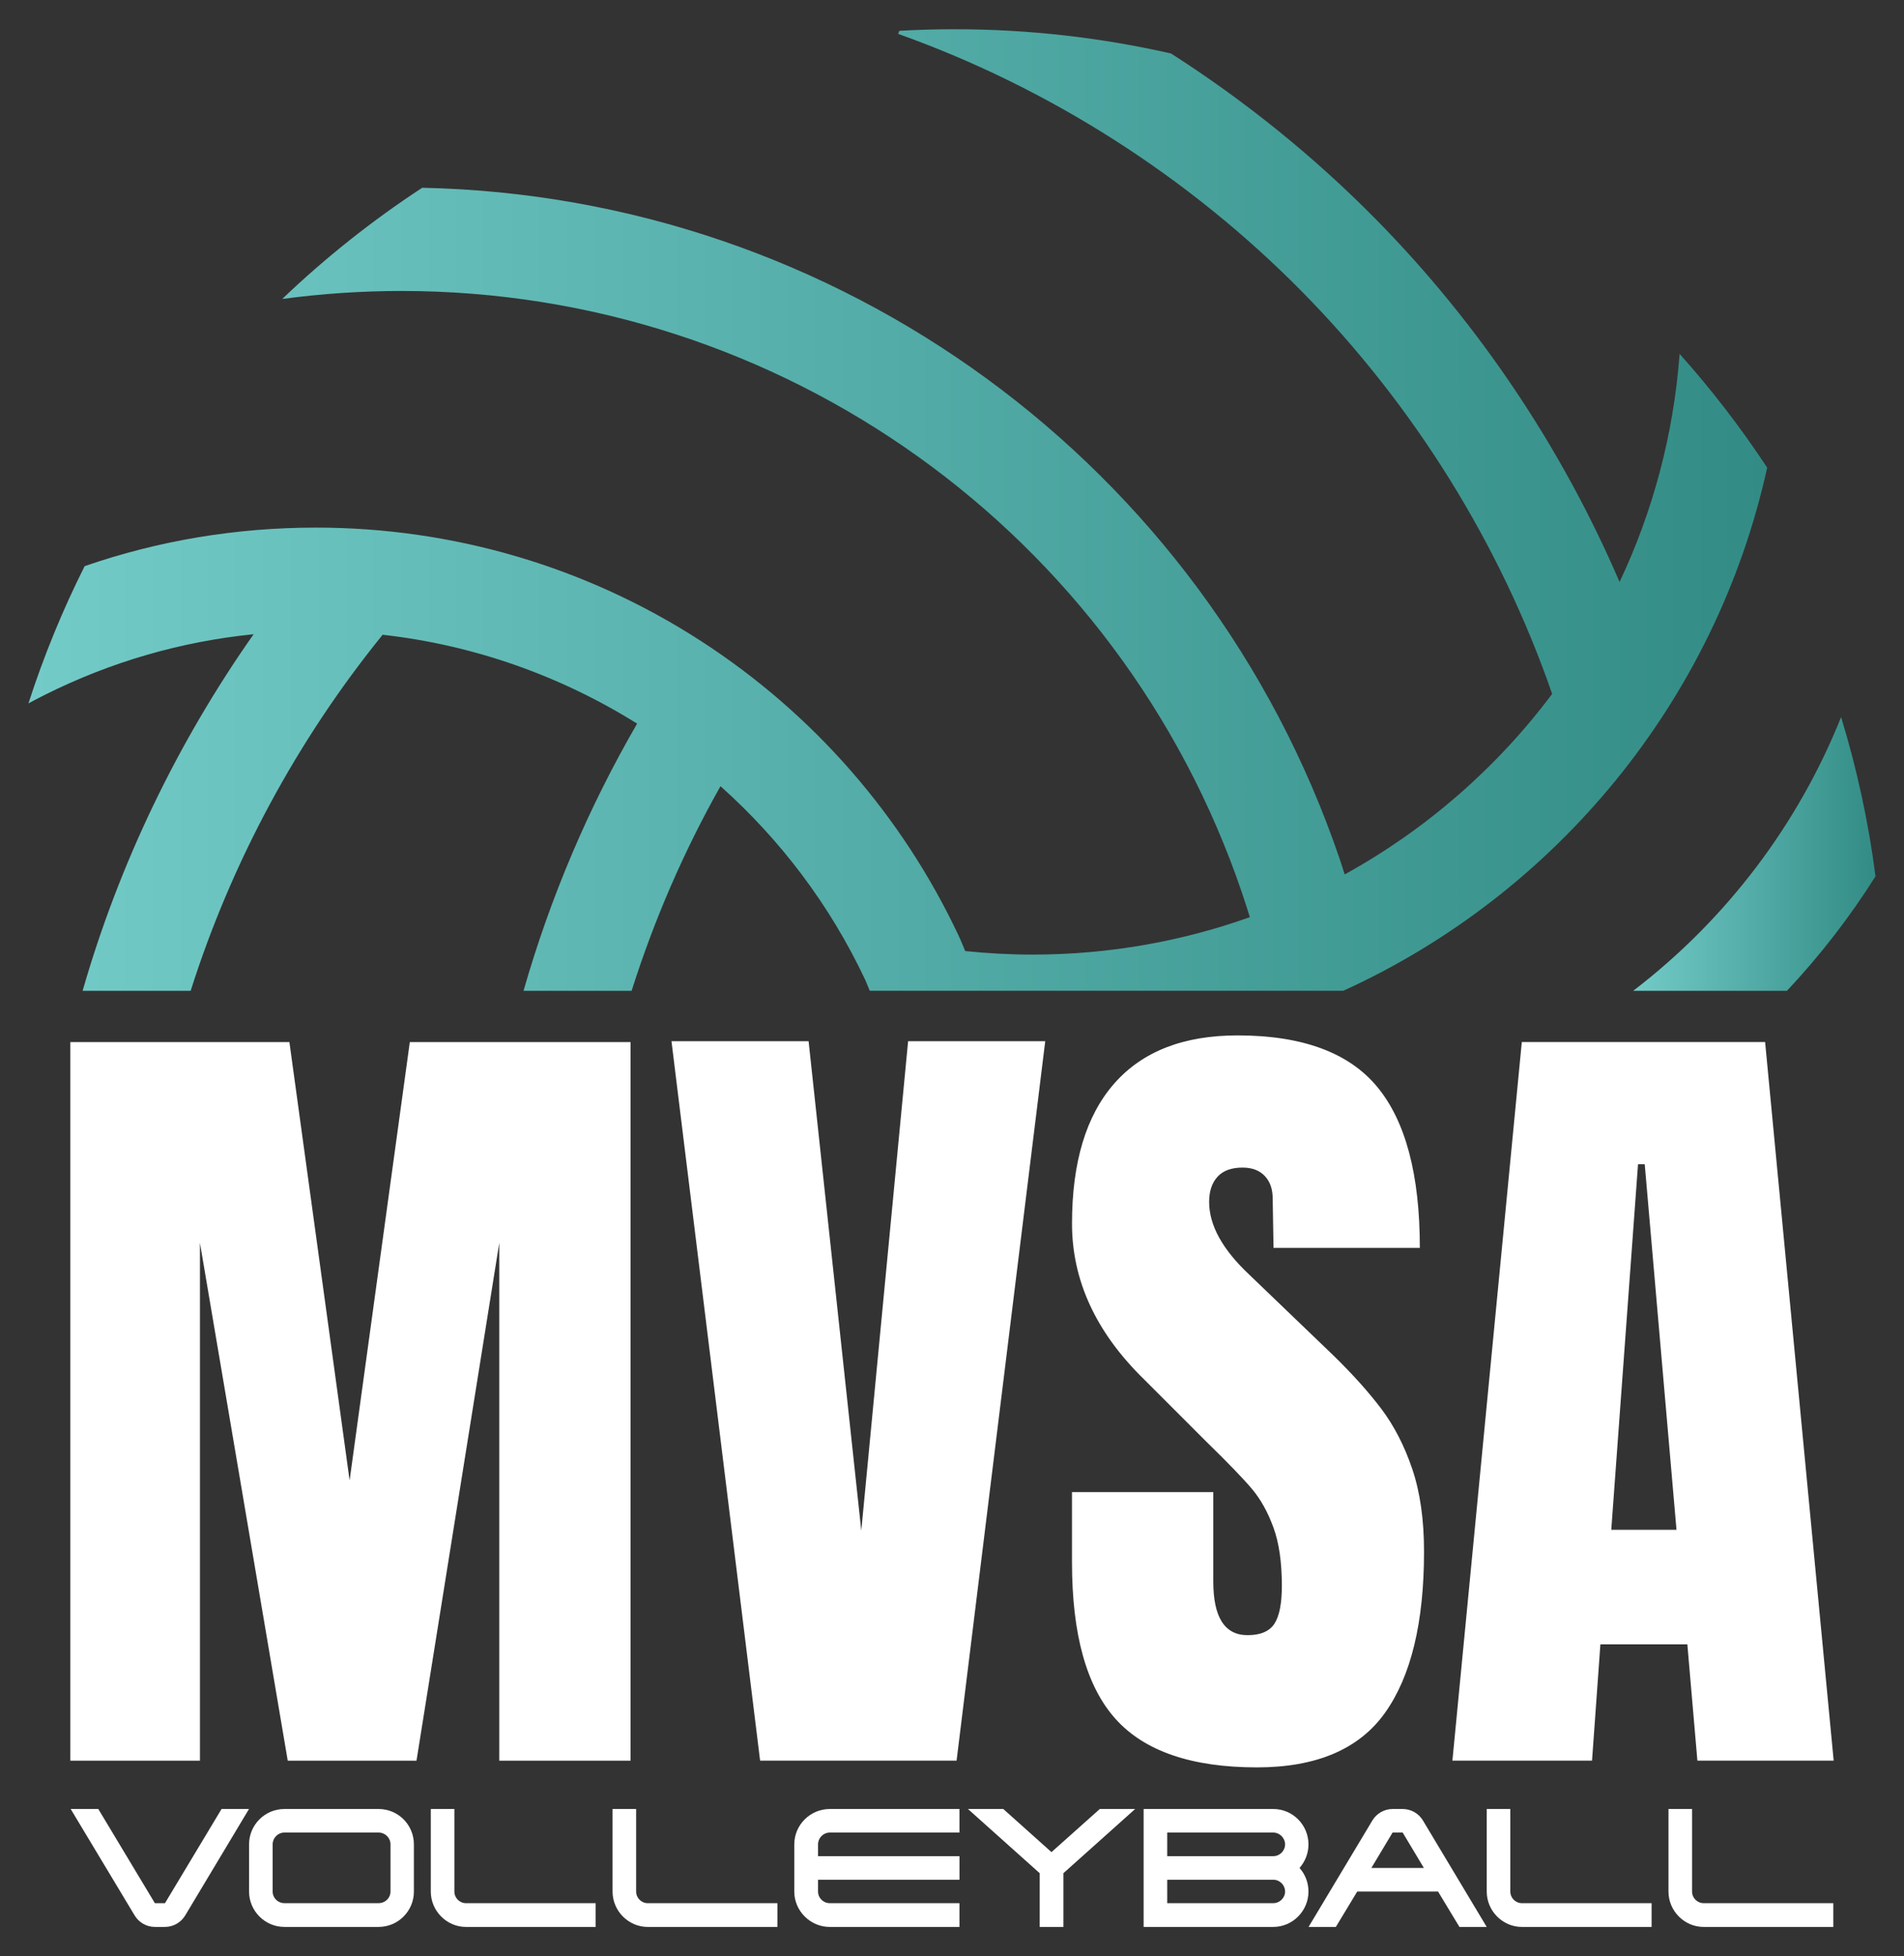
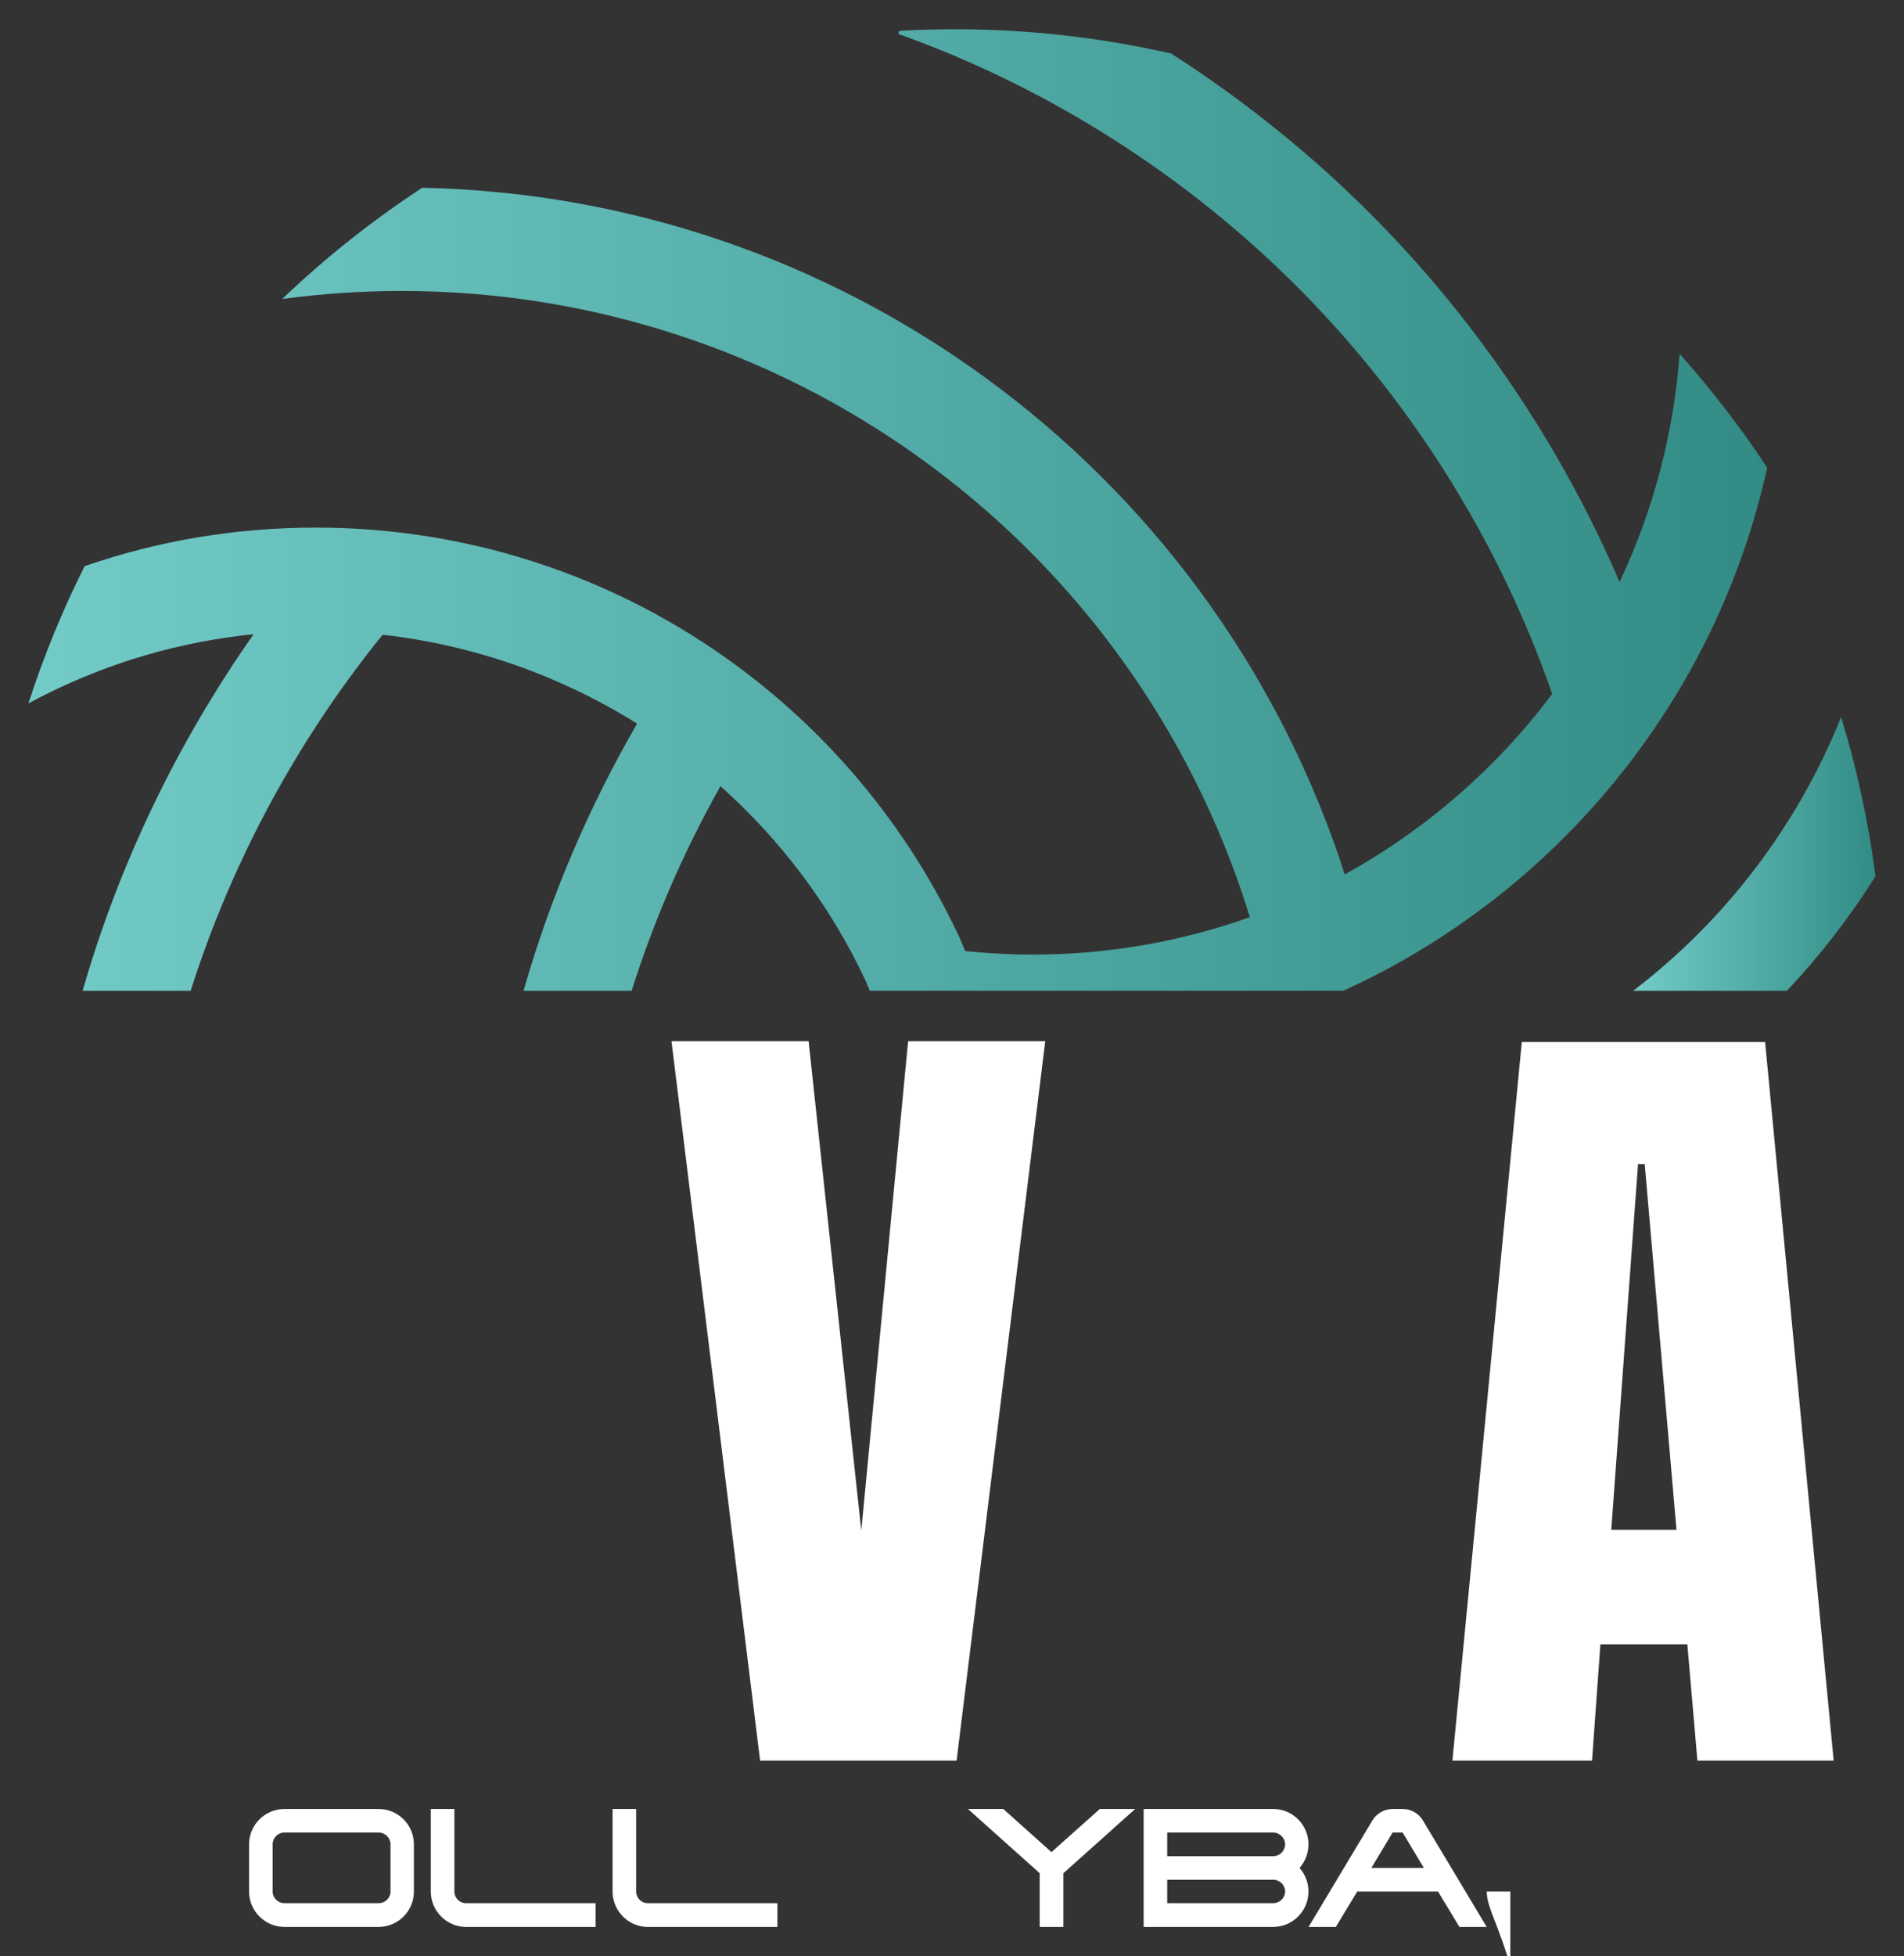
<svg xmlns="http://www.w3.org/2000/svg" version="1.1" id="Layer_1" x="0px" y="0px" viewBox="0 0 881.73 905.44" style="enable-background:new 0 0 881.73 905.44;" xml:space="preserve">
  <rect x="0" y="0" width="881.73" height="905.44" fill="#333333" stroke="none" />
  <style type="text/css">
	.st0{fill:url(#SVGID_1_);}
	.st1{fill:#38A7DF;}
	.st2{fill:#9BD6F5;}
	.st3{fill:#606161;}
	.st4{fill:#1D1D1B;}
	.st5{fill:none;}
	.st6{fill:#FFFFFF;}
	.st7{fill:#73CBC8;}
	.st8{fill:#E6E7E8;}
	.st9{fill:#58595B;}
	.st10{fill:none;stroke:#000000;stroke-miterlimit:10;}
	.st11{opacity:0.4;}
	.st12{fill:#ED1C24;}
	.st13{fill:#1A1A1A;}
	.st14{fill:none;stroke:#1A1A1A;stroke-width:20;stroke-miterlimit:10;}
	.st15{fill:none;stroke:#B22D24;stroke-width:30;stroke-miterlimit:10;}
	.st16{fill:none;stroke:#B22D24;stroke-width:20;stroke-miterlimit:10;}
	.st17{fill:none;stroke:#B22D24;stroke-width:10;stroke-miterlimit:10;}
	.st18{fill:none;stroke:#B22D24;stroke-width:19;stroke-miterlimit:10;}
	.st19{fill:url(#SVGID_2_);}
	.st20{fill:url(#SVGID_3_);}
	.st21{fill:url(#SVGID_4_);}
	.st22{fill:url(#SVGID_5_);}
	.st23{fill:url(#SVGID_6_);}
	.st24{fill:#F19220;}
	.st25{fill:none;stroke:#1D1D1B;stroke-width:30;stroke-miterlimit:10;}
	.st26{fill:url(#SVGID_7_);}
	.st27{fill:url(#SVGID_8_);}
	.st28{fill:url(#SVGID_9_);}
	.st29{fill:url(#SVGID_10_);}
	.st30{fill:url(#SVGID_11_);}
	.st31{fill:url(#SVGID_12_);}
	.st32{fill:url(#SVGID_13_);}
	.st33{fill:url(#SVGID_14_);}
	.st34{fill:url(#SVGID_15_);}
	.st35{fill:url(#SVGID_16_);}
	.st36{fill:url(#SVGID_17_);}
	.st37{fill:url(#SVGID_18_);}
	.st38{fill:url(#SVGID_19_);}
	.st39{fill:url(#SVGID_20_);}
	.st40{fill:url(#SVGID_21_);}
	.st41{fill:url(#SVGID_22_);}
	.st42{fill:url(#SVGID_23_);}
	.st43{fill:url(#SVGID_24_);}
	.st44{fill:url(#SVGID_25_);}
	.st45{fill:url(#SVGID_26_);}
	.st46{fill:url(#SVGID_27_);}
	.st47{fill:url(#SVGID_28_);}
	.st48{fill:url(#SVGID_29_);}
	.st49{fill:url(#SVGID_30_);}
	.st50{fill:url(#SVGID_31_);}
</style>
  <g>
    <g>
-       <path class="st6" d="M32.57,814.94V482.34h101.45l27.88,202.9l27.88-202.9h102.22v332.61h-60.79V575.27l-38.33,239.68h-59.63    L92.59,575.27v239.68H32.57z" />
      <path class="st6" d="M352,814.94l-41.04-332.99h63.5l24.4,226.51l21.68-226.51h63.5l-41.05,332.99H352z" />
-       <path class="st6" d="M516.56,795.58c-13.42-14.97-20.13-39.1-20.13-72.41v-32.52h65.44v41.43c0,16.52,5.29,24.78,15.87,24.78    c5.93,0,10.07-1.74,12.39-5.23c2.32-3.48,3.49-9.35,3.49-17.61c0-10.85-1.29-19.81-3.87-26.91c-2.58-7.1-5.87-13.03-9.87-17.81    c-4-4.77-11.17-12.2-21.49-22.26l-28.65-28.65c-22.2-21.69-33.3-45.69-33.3-72.02c0-28.39,6.52-50.01,19.56-64.85    c13.03-14.84,32.07-22.27,57.11-22.27c29.94,0,51.5,7.94,64.66,23.81c13.16,15.87,19.75,40.72,19.75,74.54h-67.76l-0.39-22.85    c0-4.39-1.23-7.87-3.68-10.45c-2.46-2.57-5.87-3.87-10.26-3.87c-5.17,0-9.04,1.42-11.62,4.26c-2.58,2.84-3.87,6.71-3.87,11.62    c0,10.84,6.2,22.07,18.59,33.68l38.72,37.17c9.03,8.78,16.51,17.11,22.46,24.98c5.93,7.88,10.71,17.17,14.33,27.88    c3.61,10.71,5.42,23.42,5.42,38.14c0,32.78-6,57.63-18,74.54c-12,16.91-31.82,25.36-59.44,25.36    C551.8,818.04,529.98,810.56,516.56,795.58z" />
      <path class="st6" d="M672.6,814.94l32.14-332.61h112.67l31.75,332.61h-63.11l-4.65-53.82h-40.27l-3.87,53.82H672.6z     M746.17,708.08h30.2l-14.71-169.21h-3.1L746.17,708.08z" />
    </g>
    <g>
-       <path class="st6" d="M62.36,886.6l-29.63-49.28h12.79l26.2,43.59h4.68l26.2-43.59h12.71L85.76,886.6c-1.88,3.12-5.38,5.3-9.36,5.3    h-4.68C67.74,891.9,64.23,889.72,62.36,886.6z" />
      <path class="st6" d="M175.3,891.9h-43.59c-9.04,0-16.37-7.41-16.37-16.37v-21.84c0-9.04,7.33-16.37,16.37-16.37h43.59    c9.12,0,16.37,7.33,16.37,16.37v21.84C191.68,884.49,184.43,891.9,175.3,891.9z M131.71,880.9h43.59c3.12,0,5.54-2.42,5.54-5.38    v-21.84c0-2.96-2.42-5.46-5.54-5.46h-43.59c-3.04,0-5.45,2.5-5.45,5.46v21.84C126.26,878.49,128.68,880.9,131.71,880.9z" />
      <path class="st6" d="M199.5,875.53v-38.21h10.92v38.21c0,2.96,2.42,5.38,5.38,5.38h60.04v11H215.8    C206.83,891.9,199.5,884.49,199.5,875.53z" />
      <path class="st6" d="M283.67,875.53v-38.21h10.92v38.21c0,2.96,2.42,5.38,5.38,5.38h60.04v11h-60.04    C291,891.9,283.67,884.49,283.67,875.53z" />
-       <path class="st6" d="M384.28,837.32h60.04v10.91h-60.04c-3.04,0-5.45,2.5-5.45,5.46v5.46h65.5v10.92h-65.5v5.46    c0,2.96,2.42,5.38,5.45,5.38h60.04v11h-60.04c-9.04,0-16.45-7.41-16.45-16.37v-21.84C367.83,844.65,375.24,837.32,384.28,837.32z" />
      <path class="st6" d="M492.46,867.03v24.87h-10.99v-24.87l-33.22-29.71h16.37l22.31,19.96l22.38-19.96h16.37L492.46,867.03z" />
      <path class="st6" d="M589.65,891.9h-60.04v-54.58h60.04c8.97,0,16.29,7.33,16.29,16.37c0,4.21-1.56,7.95-4.13,10.92    c2.57,2.89,4.13,6.7,4.13,10.92C605.95,884.49,598.62,891.9,589.65,891.9z M540.53,859.15h49.12c2.96,0,5.46-2.42,5.46-5.46    c0-2.96-2.5-5.46-5.46-5.46h-49.12V859.15z M540.53,880.9h49.12c2.96,0,5.46-2.42,5.46-5.38c0-3.04-2.5-5.46-5.46-5.46h-49.12    V880.9z" />
      <path class="st6" d="M688.48,891.9h-12.63l-9.9-16.37h-37.43l-9.9,16.37h-12.63l29.55-49.28c1.87-3.12,5.38-5.3,9.36-5.3h4.68    c3.97,0,7.49,2.18,9.36,5.3L688.48,891.9z M659.39,864.61l-9.82-16.38h-4.68l-9.82,16.38H659.39z" />
-       <path class="st6" d="M688.5,875.53v-38.21h10.92v38.21c0,2.96,2.42,5.38,5.38,5.38h60.04v11h-60.04    C695.83,891.9,688.5,884.49,688.5,875.53z" />
-       <path class="st6" d="M772.66,875.53v-38.21h10.92v38.21c0,2.96,2.42,5.38,5.38,5.38H849v11h-60.04    C779.99,891.9,772.66,884.49,772.66,875.53z" />
+       <path class="st6" d="M688.5,875.53h10.92v38.21c0,2.96,2.42,5.38,5.38,5.38h60.04v11h-60.04    C695.83,891.9,688.5,884.49,688.5,875.53z" />
    </g>
    <g>
      <g>
        <g>
          <linearGradient id="SVGID_1_" gradientUnits="userSpaceOnUse" x1="756.331" y1="395.267" x2="868.548" y2="395.267">
            <stop offset="0" style="stop-color:#73CBC8" />
            <stop offset="1" style="stop-color:#328C85" />
          </linearGradient>
          <path class="st0" d="M756.33,458.61h71.19c15.4-16.39,29.14-34.14,41.02-53.01c-3.27-25.28-8.65-49.9-15.94-73.68      C832.73,381.48,799.73,425.37,756.33,458.61z" />
          <linearGradient id="SVGID_2_" gradientUnits="userSpaceOnUse" x1="13.187" y1="236.076" x2="818.369" y2="236.076">
            <stop offset="0" style="stop-color:#73CBC8" />
            <stop offset="1" style="stop-color:#328C85" />
          </linearGradient>
          <path class="st19" d="M117.45,293.56C82.13,343.77,55.13,399.9,38.26,458.61h50.03c18.95-59.62,49.33-116,88.9-164.8      c42.27,4.72,82.49,19.04,117.85,41.13c-22.57,38.95-40.19,80.39-52.6,123.67h50.06c10.43-32.91,24.17-64.61,41.15-94.71      c27.72,24.74,50.75,55.05,67.06,89.72c0.37,0.8,1.12,2.6,2.09,4.98h219.27c98.44-44.82,172.5-134.16,196.3-242.14      c-12.23-18.56-25.8-36.16-40.56-52.67c-2.78,37.51-12.46,73.14-27.8,105.59c-26.75-62.19-65.3-119.68-112.99-168.02      c-28.56-28.95-60.45-54.68-94.72-76.6c-32.26-7.34-65.84-11.23-100.33-11.23c-8.57,0-17.07,0.26-25.52,0.73l-0.51,1.43      c69.92,24.91,134.58,66.15,186.99,119.28c51.82,52.53,91.82,116.87,115.86,186.21c-25.64,34.23-58.41,62.81-96.08,83.56      c-0.76-2.35-1.48-4.71-2.27-7.04C558.16,214.78,388.17,90.89,195.52,86.91c-23.17,15.17-44.88,32.41-64.82,51.47      c18.24-2.44,36.75-3.7,55.24-3.7c176.07,0,332.47,111.91,389.18,278.47c1.28,3.76,2.5,7.56,3.67,11.37      c-31.46,11.21-65.31,17.33-100.56,17.33c-10.43,0-20.91-0.57-31.25-1.64c-1.35-3.31-2.33-5.63-2.96-6.95      c-26.19-55.7-67.4-102.87-119.17-136.4c-53.18-34.45-114.92-52.65-178.54-52.65c-37,0-72.87,6.01-107.11,17.84      c-10.22,20.34-18.94,41.57-26.03,63.53c2.56-1.38,5.13-2.73,7.72-4.02C51.41,306.32,83.78,296.96,117.45,293.56z" />
        </g>
      </g>
    </g>
  </g>
</svg>